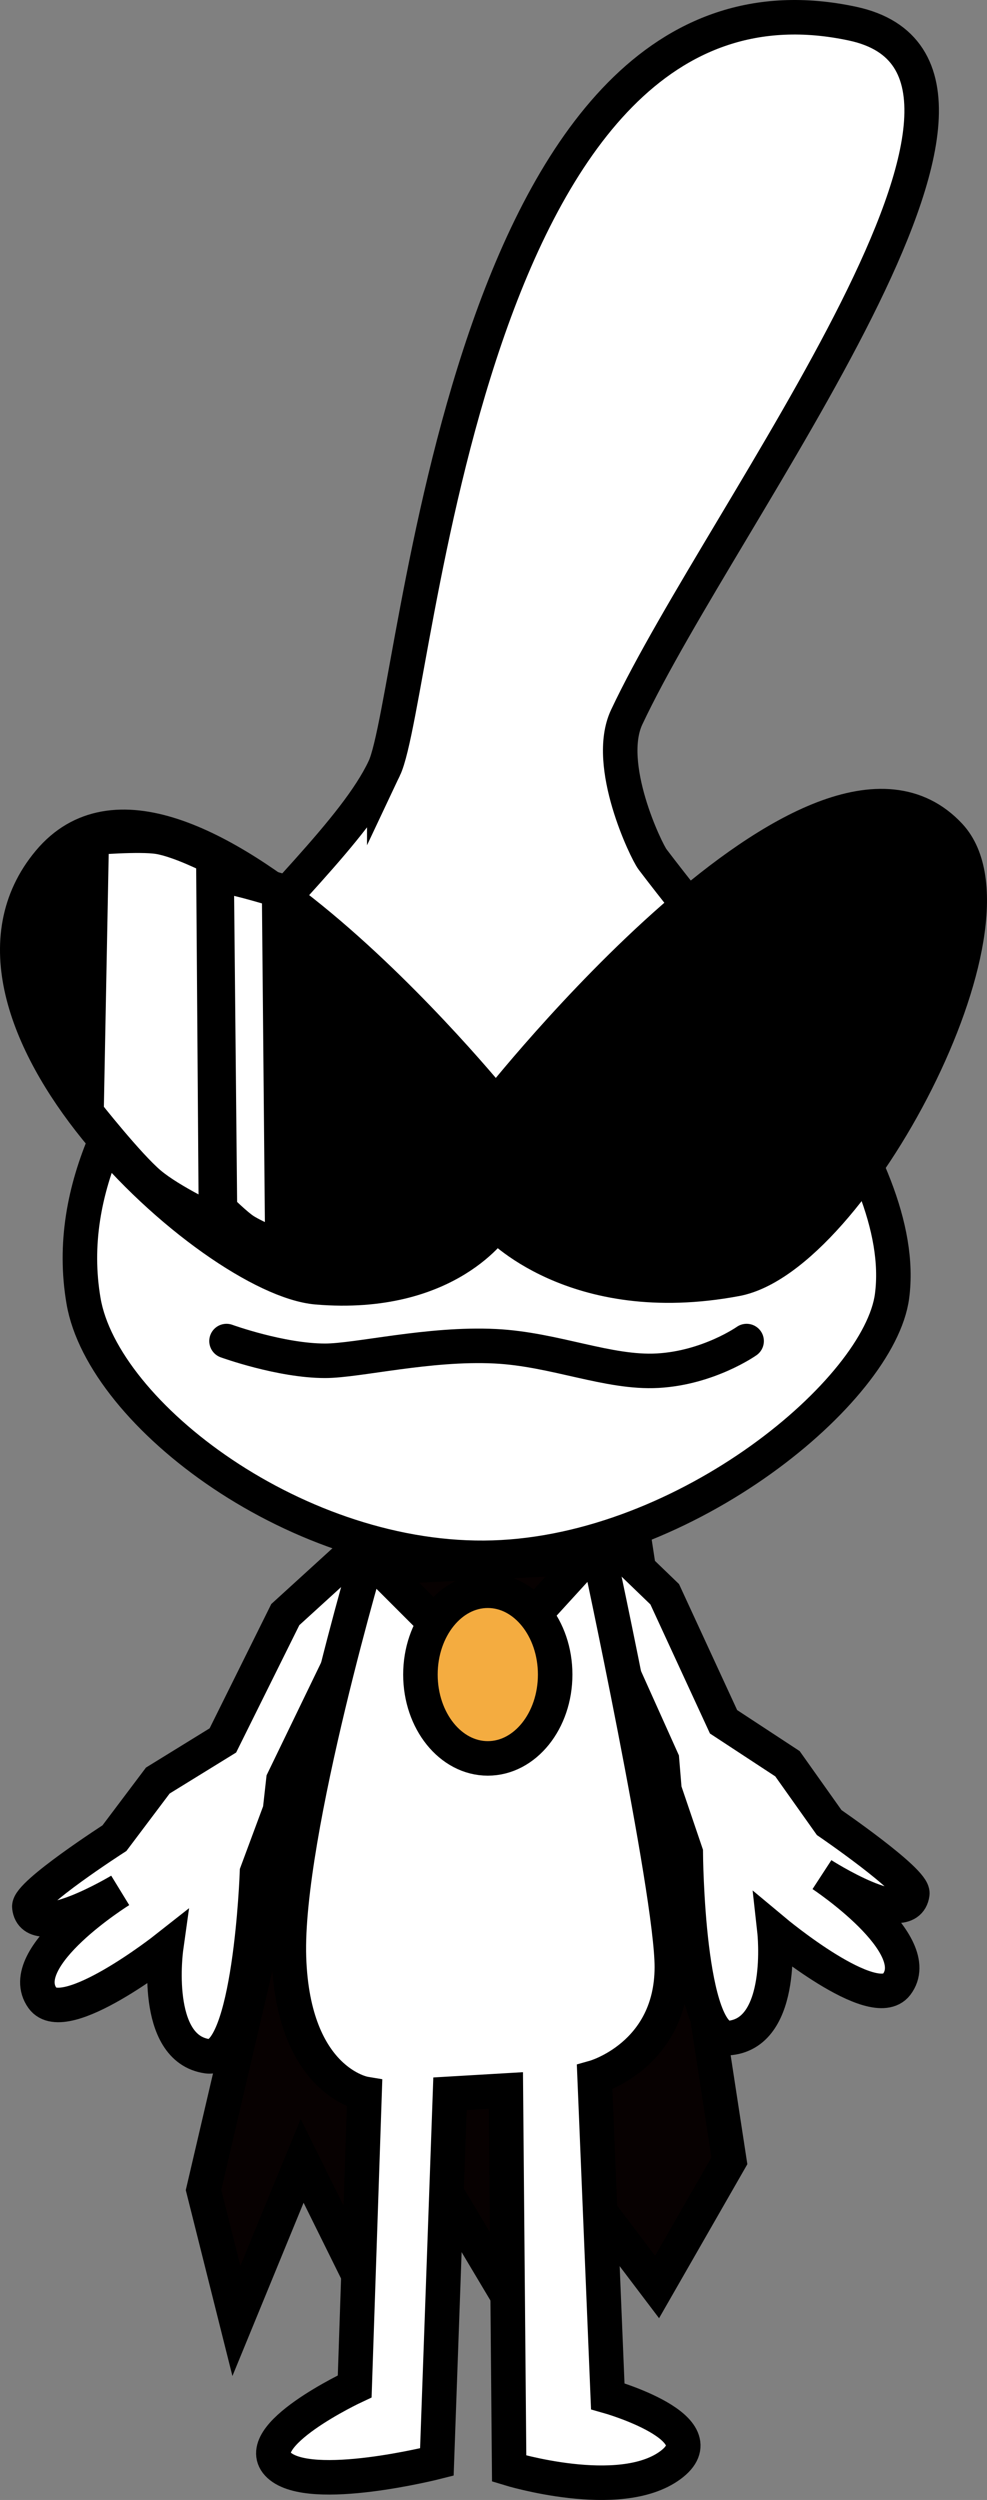
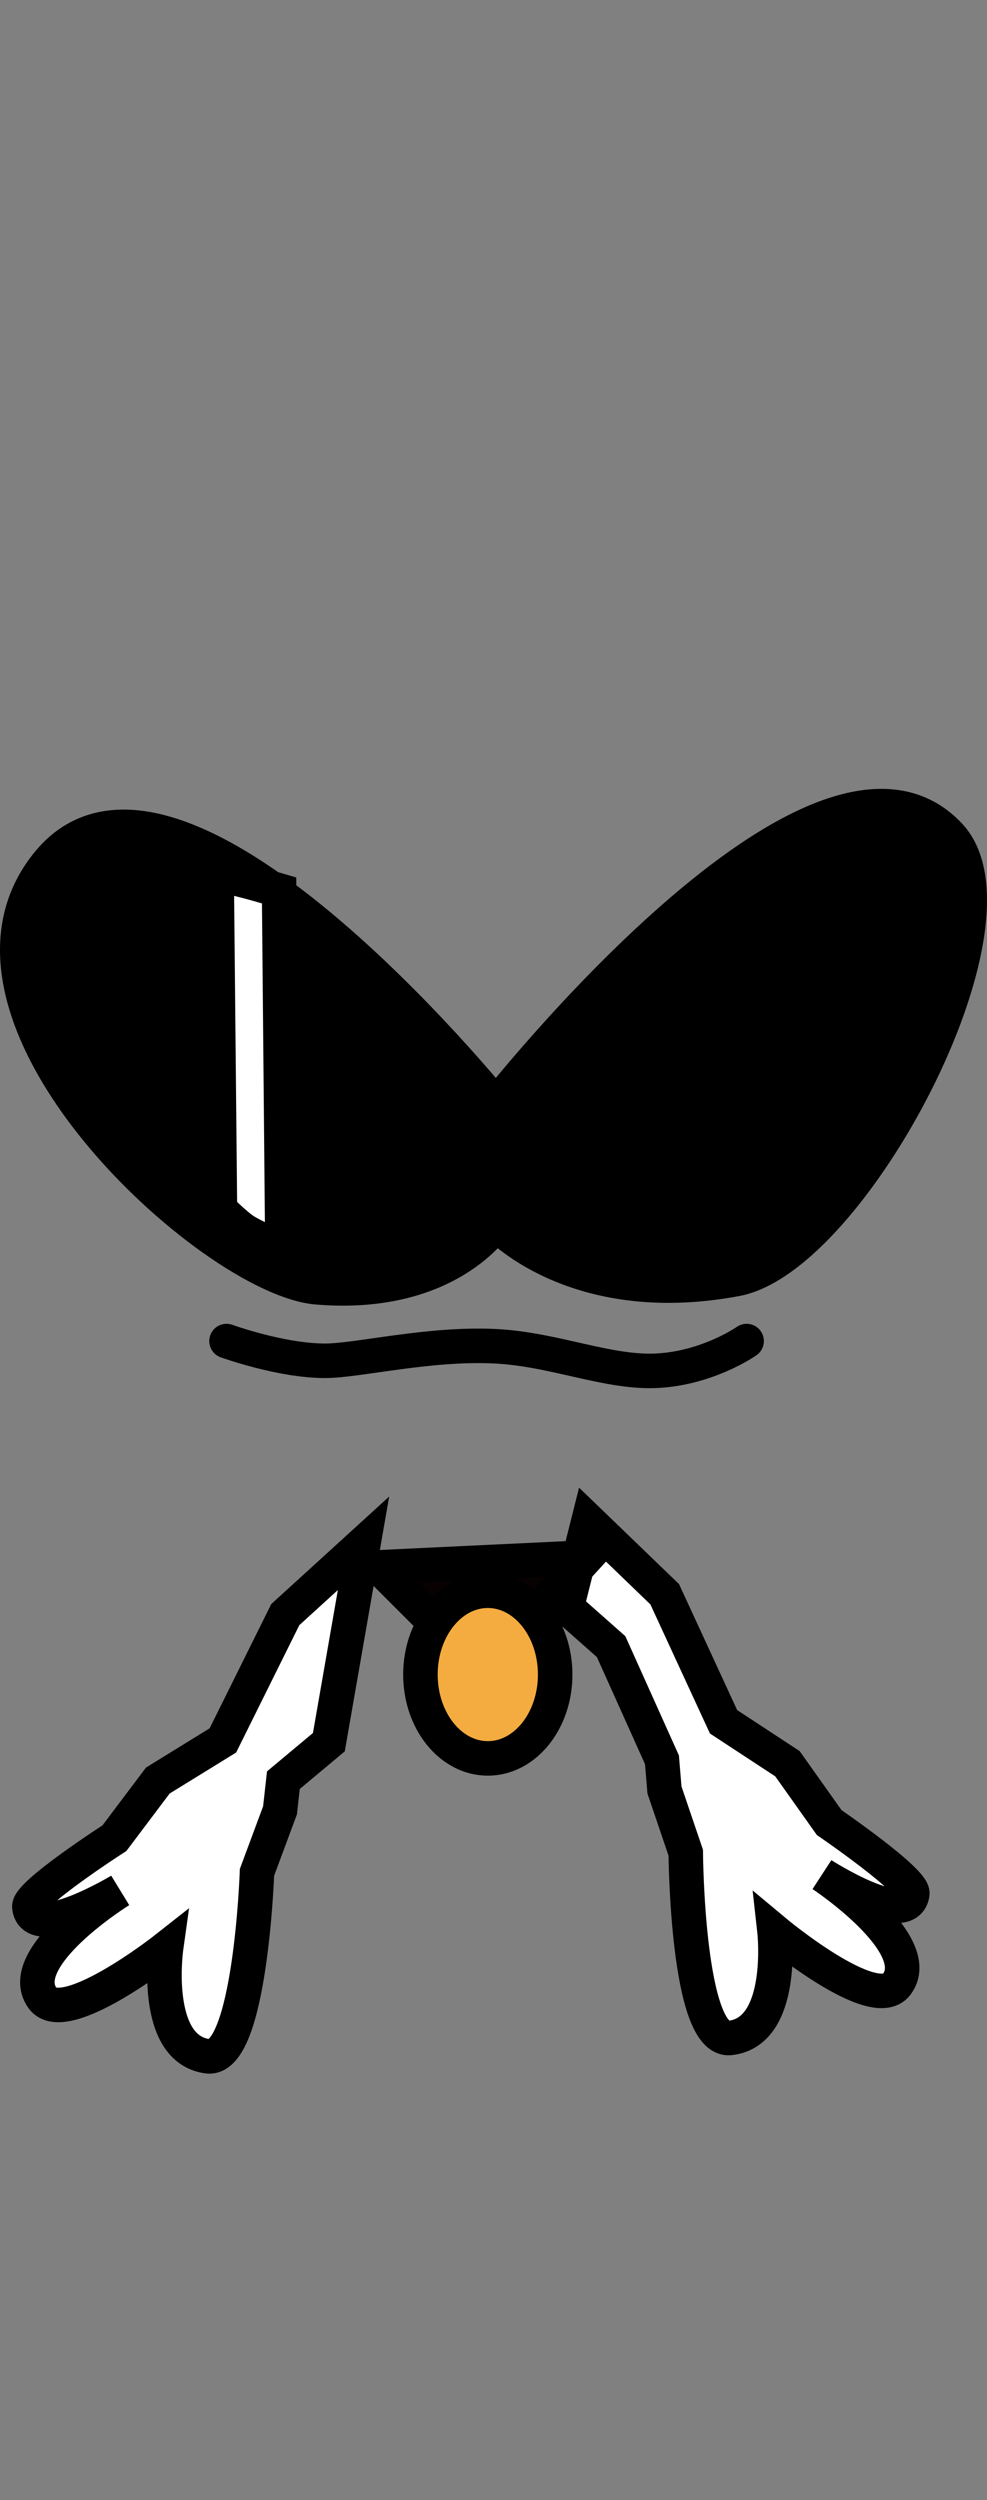
<svg xmlns="http://www.w3.org/2000/svg" version="1.1" width="100.103" height="253.458" viewBox="0,0,100.103,253.458">
  <rect x="0" y="0" width="100.103" height="253.458" fill="#808080" stroke="none" />
  <g transform="translate(-194.027,-41.975)">
    <g data-paper-data="{&quot;isPaintingLayer&quot;:true}" fill-rule="nonzero" stroke="#000000" stroke-width="3.5" stroke-linejoin="miter" stroke-miterlimit="10" stroke-dasharray="" stroke-dashoffset="0" style="mix-blend-mode: normal">
-       <path d="M231.667,191.217l11.667,11.311l13.667,-13.279l11,71.803l-7.333,12.787l-6.333,-8.361l-7,12.295l-7.333,-12.295l-6.333,13.77l-9,-18.197l-6.667,16.23l-3.333,-13.279z" fill="#070101" stroke-linecap="round" />
-       <path d="M230.896,198.441l-7.934,7.23l-6.33,12.756l-6.6,4.068l-4.397,5.841c0,0 -8.776,5.648 -8.633,6.97c0.395,3.642 9.207,-1.668 9.207,-1.668c0,0 -10.863,6.755 -7.871,10.911c2.219,3.082 12.53,-5.045 12.53,-5.045c0,0 -1.423,10.179 4.203,10.944c4.348,0.592 5.021,-18.649 5.021,-18.649l2.336,-6.288l0.34,-3.054l5.479,-11.323l4.612,-3.852z" fill="#ffffff" stroke-linecap="round" />
+       <path d="M230.896,198.441l-7.934,7.23l-6.33,12.756l-6.6,4.068l-4.397,5.841c0,0 -8.776,5.648 -8.633,6.97c0.395,3.642 9.207,-1.668 9.207,-1.668c0,0 -10.863,6.755 -7.871,10.911c2.219,3.082 12.53,-5.045 12.53,-5.045c0,0 -1.423,10.179 4.203,10.944c4.348,0.592 5.021,-18.649 5.021,-18.649l2.336,-6.288l0.34,-3.054l4.612,-3.852z" fill="#ffffff" stroke-linecap="round" />
      <path d="M253.716,196.157l7.727,7.451l5.967,12.93l6.483,4.253l4.23,5.963c0,0 8.613,5.893 8.433,7.211c-0.497,3.63 -9.156,-1.927 -9.156,-1.927c0,0 10.668,7.059 7.56,11.129c-2.305,3.018 -12.382,-5.397 -12.382,-5.397c0,0 1.135,10.215 -4.51,10.821c-4.363,0.469 -4.492,-18.784 -4.492,-18.784l-2.158,-6.352l-0.253,-3.063l-5.157,-11.473l-4.501,-3.981z" data-paper-data="{&quot;index&quot;:null}" fill="#ffffff" stroke-linecap="round" />
-       <path d="M231.667,198.583c0,0 -8.738,29.269 -8.333,41.833c0.406,12.619 7.667,13.833 7.667,13.833l-1,29.667c0,0 -10.849,5.072 -7.667,8c3.182,2.928 16,-0.333 16,-0.333l1.333,-37.333l5.667,-0.333l0.333,38.333c0,0 11.192,3.437 16.333,-0.333c5.141,-3.77 -6.333,-7 -6.333,-7l-1.333,-32.333c0,0 7.816,-2.201 7.833,-11.167c0.015,-7.632 -7.5,-42.5 -7.5,-42.5c0,0 -8.703,1.511 -12.33,1.281c-3.351,-0.213 -10.67,-1.614 -10.67,-1.614z" fill="#ffffff" stroke-linecap="round" />
      <path d="M232.5,200.875l10.5,10.5l10.5,-11.5z" fill="#070101" stroke-linecap="round" />
      <path d="M250.333,211.75c0,4.694 -3.059,8.5 -6.833,8.5c-3.774,0 -6.833,-3.806 -6.833,-8.5c0,-4.694 3.059,-8.5 6.833,-8.5c3.774,0 6.833,3.806 6.833,8.5z" fill="#f4ac40" stroke-linecap="butt" />
-       <path d="M233,119.875c-5.844,12.362 -34.427,31.02 -30.5,54c1.964,11.493 21.847,26.636 41.548,26.02c19.689,-0.616 39.196,-16.985 40.452,-26.52c1.827,-13.871 -15.339,-32.446 -24.295,-44.277c-0.627,-0.829 -4.883,-9.603 -2.617,-14.417c9.869,-20.969 44.608,-65.66 22.912,-70.306c-39.447,-8.447 -44.013,68.123 -47.5,75.5z" fill="#ffffff" stroke-linecap="round" />
      <path d="M244.333,154.012c0,0 -32.412,-40.117 -45.333,-24.667c-12.922,15.45 16.475,42.254 27.19,43.143c13.365,1.109 18.143,-6.476 18.143,-6.476c0,0 7.859,8.733 24.353,5.64c11.734,-2.2 29.801,-36.226 21.647,-44.973c-13.288,-14.255 -46,27.333 -46,27.333z" fill="#000000" stroke-linecap="round" />
-       <path d="M203.333,126.917l-0.533,27.867c0,0 4.194,5.325 6.386,7.183c2.186,1.853 6.747,3.95 6.747,3.95l-0.267,-37c0,0 -3.405,-1.747 -5.549,-2.094c-1.95,-0.316 -6.785,0.094 -6.785,0.094z" fill="#ffffff" stroke-linecap="round" />
      <path d="M216,130.583l0.333,34c0,0 1.631,1.622 2.489,2.164c1.16,0.733 3.845,1.836 3.845,1.836l-0.333,-36.333c0,0 -2.091,-0.616 -3.187,-0.905c-1.007,-0.265 -3.146,-0.762 -3.146,-0.762z" fill="#ffffff" stroke-linecap="round" />
      <path d="M217,177.938c0,0 5.507,2 10,2c3.287,0 10.529,-1.808 17.249,-1.475c6.045,0.299 11.475,2.76 16.487,2.479c5.165,-0.289 9.014,-3.004 9.014,-3.004" fill="none" stroke-linecap="round" />
    </g>
  </g>
</svg>